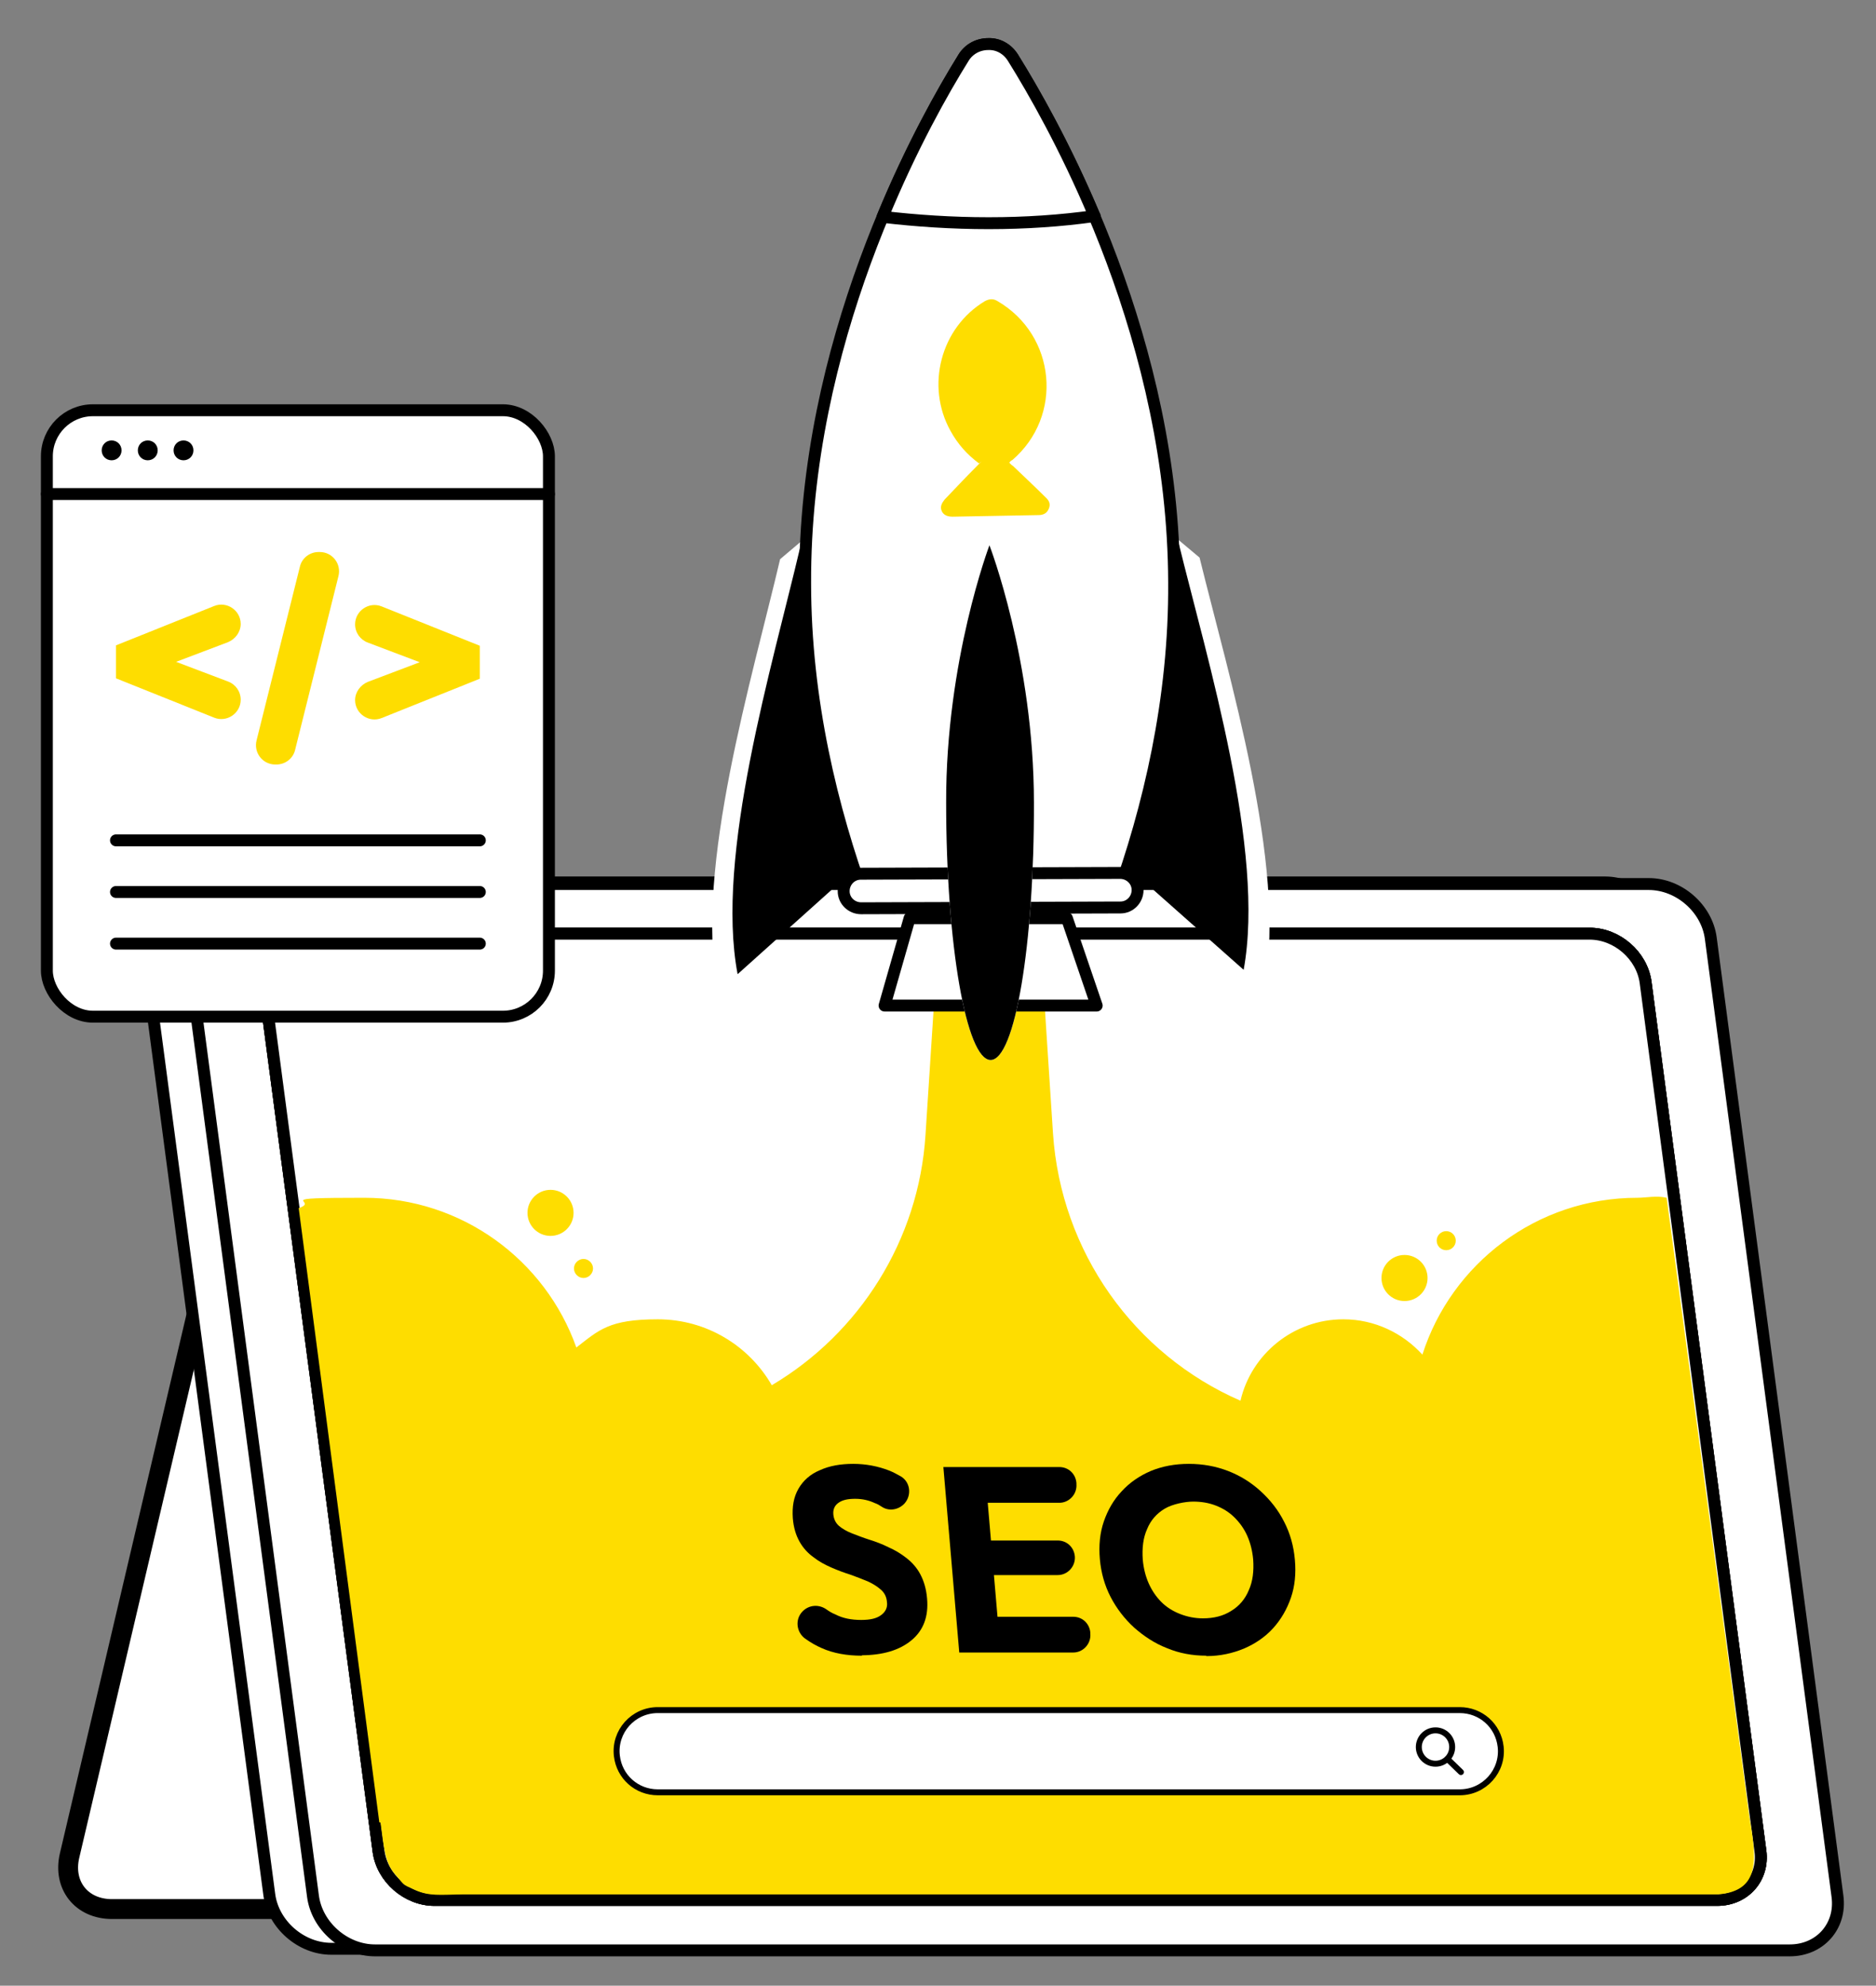
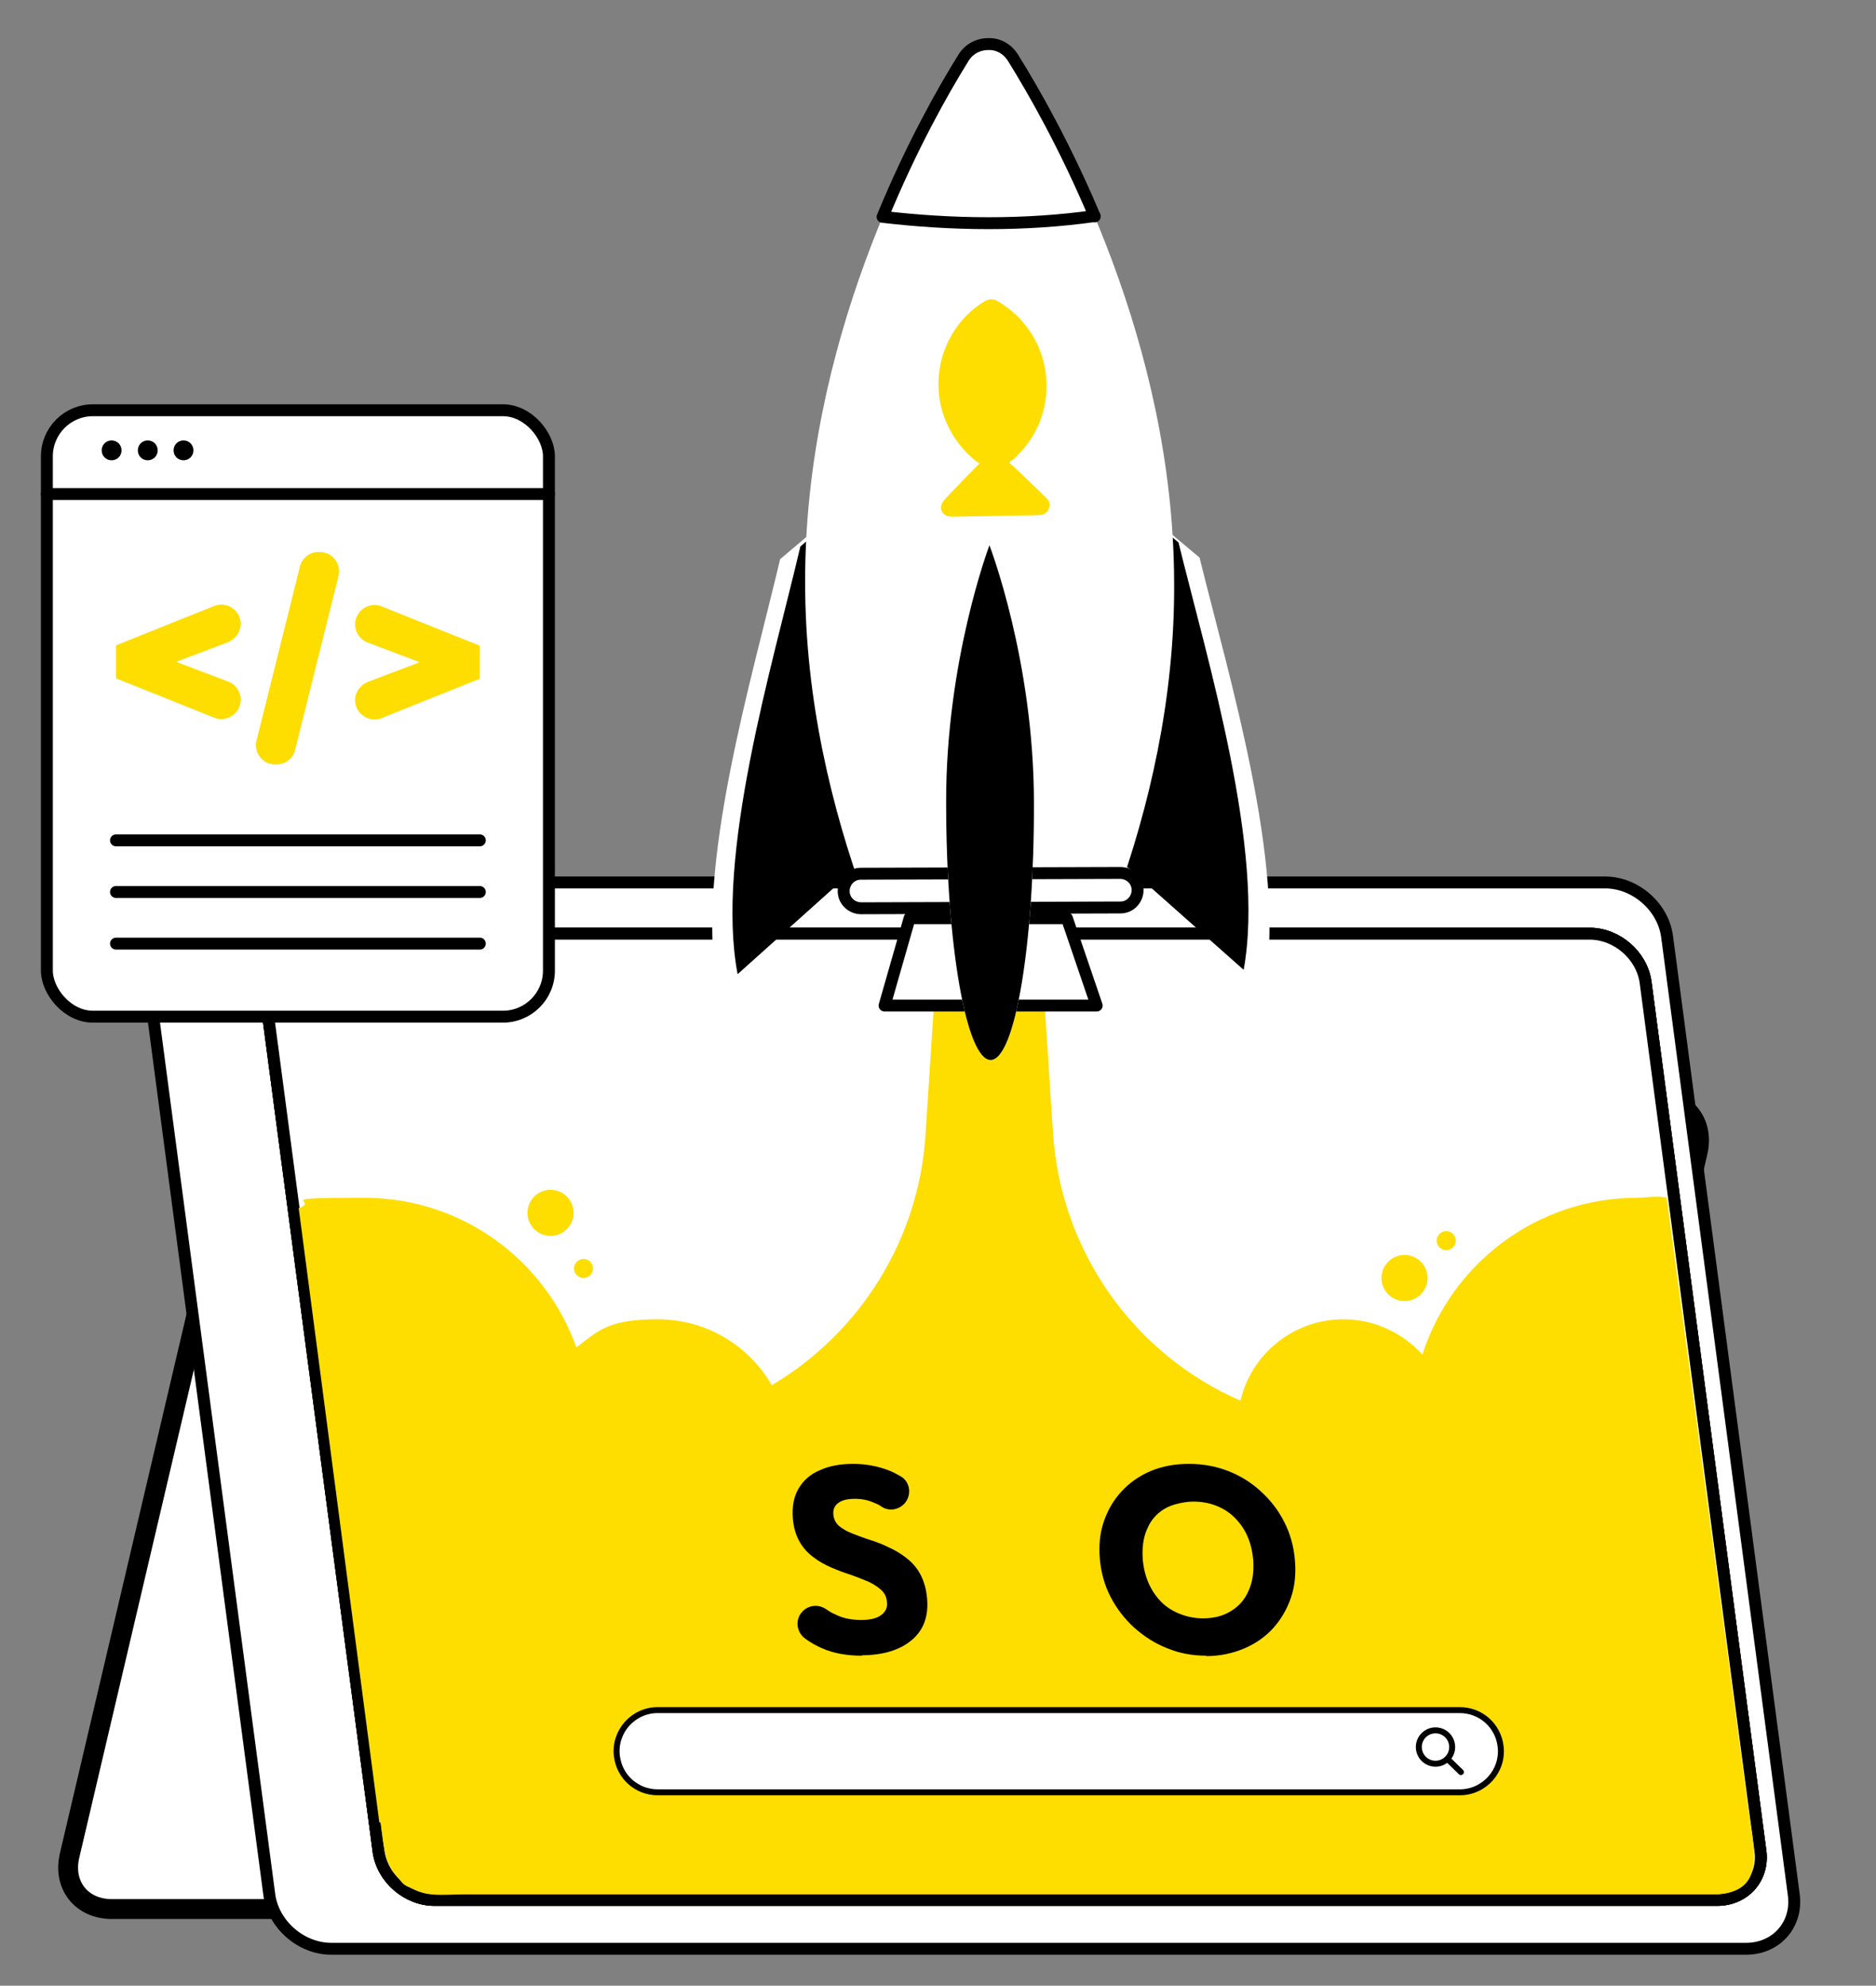
<svg xmlns="http://www.w3.org/2000/svg" id="Code_Tab" viewBox="0 0 472.3 500">
  <rect x="0" y="0" width="472.3" height="500" fill="#808080" stroke="none" />
  <defs>
    <style>      .st0, .st1, .st2, .st3, .st4 {        fill: #fff;      }      .st0, .st1, .st2, .st4, .st5, .st6 {        stroke: #000;      }      .st0, .st2, .st4, .st5, .st6 {        stroke-linecap: round;        stroke-linejoin: round;      }      .st0, .st6 {        stroke-width: 1.5px;      }      .st1 {        stroke-miterlimit: 10;      }      .st1, .st4, .st5 {        stroke-width: 3px;      }      .st2 {        stroke-width: 5px;      }      .st3 {        fill-rule: evenodd;      }      .st5, .st6 {        fill: none;      }      .st7 {        fill: #fedd00;      }    </style>
  </defs>
  <g id="Tablet">
    <path class="st2" d="M416.7,276.7H76.1c-7.6,0-15.2,6-17,13.4l-41.6,177.2c-1.7,7.4,3,13.4,10.7,13.4h340.6c7.6,0,15.2-6,17-13.4l41.6-177.2c1.7-7.4-3-13.4-10.7-13.4h0Z" />
    <path class="st1" d="M404.1,222.2H47.9c-7.6,0-13,6.1-12,13.6l31.9,241.3c1,7.5,8,13.6,15.6,13.6h356.2c7.6,0,13-6.1,12-13.6l-31.9-241.3c-1-7.5-8-13.6-15.6-13.6Z" />
-     <path class="st1" d="M415.2,222.6H58.9c-7.6,0-13,6.1-12,13.6l31.9,241.3c1,7.5,8,13.6,15.6,13.6h356.2c7.6,0,13-6.1,12-13.6l-31.9-241.3c-1-7.5-8-13.6-15.6-13.6h.1Z" />
    <path class="st1" d="M400.1,235.1H77.3c-6.9,0-11.8,5.5-10.9,12.3l28.9,218.7c.9,6.8,7.2,12.3,14.1,12.3h322.9c6.9,0,11.8-5.5,10.9-12.3l-28.9-218.7c-.9-6.8-7.2-12.3-14.1-12.3h0Z" />
    <path class="st1" d="M400.1,235.1H77.3c-6.9,0-11.8,5.5-10.9,12.3l28.9,218.7c.9,6.8,7.2,12.3,14.1,12.3h322.9c6.9,0,11.8-5.5,10.9-12.3l-28.9-218.7c-.9-6.8-7.2-12.3-14.1-12.3h0Z" />
    <path class="st1" d="M400.1,235.1H77.3c-6.9,0-11.8,5.5-10.9,12.3l28.9,218.7c.9,6.8,7.2,12.3,14.1,12.3h322.9c6.9,0,11.8-5.5,10.9-12.3l-28.9-218.7c-.9-6.8-7.2-12.3-14.1-12.3h0Z" />
  </g>
  <g>
    <path class="st7" d="M138.6,299.6c-3.2,0-5.8,2.6-5.8,5.8s2.6,5.8,5.8,5.8,5.8-2.6,5.8-5.8-2.6-5.8-5.8-5.8Z" />
    <path class="st7" d="M95.8,458.9c.8,6.3,1.2,10.3,3.7,13.1s1.4,2.3,5,3.9,6.2,1.2,11.9,1.1h316.2c10.8-.9,9.6-9.1,7.8-19.7l-20.8-155.7c-2.5-.6-5.2,0-7.4,0-25.3,0-46.8,16.6-54.1,39.5-4.9-5.4-12-8.9-19.9-8.9-12.6,0-23.2,8.8-25.9,20.5-26.8-11.7-45.2-37.5-47.2-67.3l-4.4-67.6h-23.3l-4.4,68c-1.7,26.5-16.6,49.9-38.7,63-5.7-9.9-16.4-16.6-28.7-16.6s-14.8,2.7-20.5,7.1c-7.8-22-28.8-37.7-53.4-37.7s-10.8.7-16.5,2.6l20.3,154.7h.3Z" />
    <path class="st7" d="M146.9,321.8c1.3,0,2.4-1.1,2.4-2.4s-1.1-2.4-2.4-2.4-2.4,1.1-2.4,2.4,1.1,2.4,2.4,2.4Z" />
    <circle class="st7" cx="364.1" cy="312.4" r="2.4" />
    <circle class="st7" cx="353.6" cy="321.8" r="5.8" />
  </g>
  <g id="Search">
    <path class="st0" d="M367.5,451.3h-201.9c-5.3,0-9.7-3.9-10.3-9.2h0c-.7-6.1,4.1-11.5,10.3-11.5h201.9c5.3,0,9.7,3.9,10.3,9.2h0c.7,6.1-4.1,11.5-10.3,11.5Z" />
    <g>
      <circle class="st0" cx="361.4" cy="439.9" r="4.2" />
      <line class="st6" x1="364.4" y1="442.9" x2="367.8" y2="446.2" />
    </g>
    <g>
      <path d="M217,416.9c-3.8,0-7.2-.6-10.1-1.9-1.4-.6-2.8-1.4-4.2-2.4-2.2-1.6-2.6-4.8-.7-6.8h0c1.6-1.7,4.1-1.9,6-.6.7.5,1.5,1,2.3,1.3,1.9,1,4.1,1.4,6.5,1.4s3.9-.4,5-1.2c1.1-.8,1.7-1.9,1.5-3.3-.1-1.3-.6-2.3-1.5-3.1-.9-.8-2-1.5-3.3-2.1-1.4-.6-2.8-1.1-4.4-1.7-1.6-.5-3.2-1.1-4.8-1.8-1.6-.7-3.1-1.5-4.5-2.6-1.4-1-2.6-2.3-3.5-3.9s-1.5-3.5-1.7-5.9c-.2-2.9.2-5.3,1.4-7.4s3-3.7,5.4-4.7c2.4-1.1,5.2-1.6,8.4-1.6s6.3.6,9.1,1.7c1,.4,1.9.9,2.8,1.4,2.5,1.4,2.9,4.8,1,6.9h0c-1.5,1.6-3.9,2-5.7.8-.6-.4-1.1-.7-1.7-.9-1.5-.7-3.1-1.1-5-1.1s-3.2.3-4.2,1-1.4,1.7-1.3,2.9c.1,1.2.6,2.2,1.4,2.9s2,1.4,3.3,1.9,2.8,1.1,4.4,1.6c1.6.5,3.2,1.1,4.8,1.9,1.6.7,3.1,1.6,4.5,2.7s2.6,2.4,3.5,4.1,1.5,3.7,1.7,6.1c.4,4.5-.9,8-3.9,10.5s-7.2,3.8-12.8,3.8h.3Z" />
-       <path d="M241.5,416.1l-4-46.7h10.4l4,46.7h-10.4ZM246.2,378.3l-.8-8.9h21.3c2.3,0,4.1,1.7,4.3,4v.3c.2,2.5-1.8,4.7-4.3,4.7h-20.6.1ZM247.7,396.6l-.7-8.7h19.3c2.3,0,4.1,1.7,4.3,4h0c.2,2.5-1.8,4.7-4.3,4.7h-18.6,0ZM249.4,416.1l-.8-9h21.6c2.3,0,4.1,1.7,4.3,4v.3c.2,2.5-1.8,4.7-4.3,4.7h-20.9.1Z" />
      <path d="M303.7,416.9c-3.5,0-6.8-.6-9.9-1.9-3.1-1.2-5.8-3-8.3-5.2-2.4-2.2-4.4-4.8-5.9-7.7-1.5-2.9-2.4-6.1-2.7-9.5-.3-3.4,0-6.6,1-9.5s2.5-5.5,4.5-7.6c2-2.2,4.5-3.9,7.3-5.1,2.9-1.2,6.1-1.8,9.6-1.8s6.8.6,9.9,1.8c3.1,1.2,5.8,2.9,8.2,5.1,2.4,2.2,4.4,4.7,5.9,7.7,1.5,2.9,2.4,6.1,2.7,9.6.3,3.4,0,6.6-1,9.5s-2.5,5.5-4.5,7.7-4.5,3.9-7.3,5.1c-2.9,1.2-6,1.9-9.5,1.9h0ZM302.8,407.5c2.8,0,5.2-.6,7.2-1.9,2-1.2,3.5-3,4.4-5.2,1-2.2,1.3-4.8,1.1-7.7-.2-2.2-.7-4.2-1.5-6s-1.9-3.3-3.2-4.6-2.9-2.3-4.7-3c-1.8-.7-3.7-1-5.7-1s-5.2.6-7.2,1.8c-2,1.2-3.5,2.9-4.4,5.1-1,2.2-1.3,4.8-1.1,7.7.2,2.2.7,4.2,1.5,6s1.9,3.4,3.2,4.7,2.9,2.3,4.7,3c1.8.7,3.7,1.1,5.8,1.1h0Z" />
    </g>
  </g>
  <rect class="st1" x="11.8" y="103.3" width="126.4" height="152.7" rx="11.6" ry="11.6" />
  <g>
    <path d="M48.7,113.4c0,1.4-1.1,2.5-2.5,2.5s-2.5-1.1-2.5-2.5,1.1-2.5,2.5-2.5,2.5,1.1,2.5,2.5Z" />
    <path d="M39.7,113.4c0,1.4-1.1,2.5-2.5,2.5s-2.5-1.1-2.5-2.5,1.1-2.5,2.5-2.5,2.5,1.1,2.5,2.5Z" />
    <path d="M30.6,113.4c0,1.4-1.1,2.5-2.5,2.5s-2.5-1.1-2.5-2.5,1.1-2.5,2.5-2.5,2.5,1.1,2.5,2.5Z" />
  </g>
  <g id="Icon">
    <path class="st7" d="M53.9,180.7l-24.7-9.9v-8.3l24.7-9.9c3.2-1.3,6.7,1.1,6.7,4.5h0c0,2-1.3,3.8-3.2,4.6l-19.8,7.5v-5.1l19.8,7.5c1.9.7,3.2,2.5,3.2,4.6h0c0,3.4-3.5,5.8-6.7,4.5h0Z" />
    <path class="st7" d="M64.6,186.4l10.9-43.7c.5-2.2,2.5-3.7,4.7-3.7h.3c3.2,0,5.5,3,4.7,6.1l-10.9,43.7c-.5,2.2-2.5,3.7-4.7,3.7h-.3c-3.2,0-5.5-3-4.7-6.1Z" />
    <path class="st7" d="M89.4,157.2h0c0-3.4,3.5-5.8,6.7-4.5l24.7,9.9v8.3l-24.7,9.9c-3.2,1.3-6.7-1.1-6.7-4.5h0c0-2,1.3-3.8,3.2-4.6l19.8-7.5v5.1l-19.8-7.5c-1.9-.7-3.2-2.5-3.2-4.6h0Z" />
  </g>
  <g>
    <line class="st5" x1="29.2" y1="211.6" x2="120.8" y2="211.6" />
    <line class="st5" x1="29.2" y1="224.6" x2="120.8" y2="224.6" />
    <line class="st5" x1="29.2" y1="237.6" x2="120.8" y2="237.6" />
    <line class="st5" x1="11.8" y1="124.4" x2="138.2" y2="124.4" />
  </g>
  <g>
    <path class="st3" d="M222.7,210.7l-42.1,37.8c-5.7-30,8.8-77.8,15.8-107.7l26-22,.3,91.9h0Z" />
    <path d="M227.8,207.5l-42.1,37.8c-5.7-30,8.8-77.8,15.8-107.7l26-22,.3,91.9h0Z" />
    <path class="st3" d="M276.1,210.5l42.3,37.5c5.5-30-9.1-77.8-16.4-107.6l-26.1-21.9.3,91.9h0Z" />
    <path d="M270.8,206.7l42.3,37.5c5.5-30-9.1-77.8-16.4-107.6l-26.1-21.9.3,91.9h0Z" />
    <path class="st3" d="M281,226.3c8.2-22.7,14.8-50.2,14.6-79.7-.2-60.2-27.9-111.6-40.6-132.1-1.4-2.2-3.7-3.5-6.2-3.4-2.6,0-4.9,1.3-6.2,3.4-12.6,20.5-40.1,72.1-39.9,132.3,0,29.6,6.8,57,15,79.6h63.2c0-.1,0,0,0,0h0Z" />
-     <path class="st4" d="M281,226.3c8.2-22.7,14.8-50.2,14.6-79.7-.2-60.2-27.9-111.6-40.6-132.1-1.4-2.2-3.7-3.5-6.2-3.4-2.6,0-4.9,1.3-6.2,3.4-12.6,20.5-40.1,72.1-39.9,132.3,0,29.6,6.8,57,15,79.6h63.2c0-.1,0,0,0,0h0Z" />
    <path class="st7" d="M254.1,116.5c.3.3.5.6.9.8,2.7,2.6,5.5,5.2,8.2,7.9.9.8,1.4,1.7.8,3-.5,1.1-1.4,1.5-2.6,1.5-7.2.1-14.4.3-21.6.4-1.4,0-2.3-.5-2.7-1.4-.5-1.1,0-2,.7-2.9,2.6-2.7,5.2-5.5,7.9-8.2s.5-.6.8-.9c-3-2.2-5.4-4.9-7.2-8.2-6.3-11.3-2.5-26,8.7-32.7,1.2-.6,2.1-.6,3.1,0,14.8,8.6,16.7,29,3.7,40.1-.3,0-.5.4-.7.6h0Z" />
-     <path class="st3" d="M212.4,224.4c0,2.4,2,4.3,4.4,4.3l65.3-.2c2.4,0,4.3-2,4.3-4.4s-2-4.3-4.4-4.3l-65.3.2c-2.4,0-4.3,2-4.3,4.4h0Z" />
    <path class="st4" d="M212.4,224.4c0,2.4,2,4.3,4.4,4.3l65.3-.2c2.4,0,4.3-2,4.3-4.4s-2-4.3-4.4-4.3l-65.3.2c-2.4,0-4.3,2-4.3,4.4h0Z" />
    <polygon class="st4" points="276.1 253.2 222.7 253.2 229 231.2 268.6 231.2 276.1 253.2" />
    <path class="st3" d="M249.1,137.3s-11,29-10.9,64.8c0,35.8,5.1,64.8,11.2,64.8s11-29,10.9-64.8c0-35.8-11.2-64.8-11.2-64.8h0Z" />
    <path class="st3" d="M275.6,54.5c-7.4-17.6-15.3-31.5-20.6-40-1.4-2.2-3.7-3.5-6.2-3.4-2.6,0-4.9,1.3-6.2,3.4-5.3,8.5-13.1,22.4-20.4,40.1,8.5,1,17.5,1.6,26.7,1.6s18.2-.6,26.7-1.8h0Z" />
    <path class="st4" d="M275.6,54.5c-7.4-17.6-15.3-31.5-20.6-40-1.4-2.2-3.7-3.5-6.2-3.4-2.6,0-4.9,1.3-6.2,3.4-5.3,8.5-13.1,22.4-20.4,40.1,8.5,1,17.5,1.6,26.7,1.6s18.2-.6,26.7-1.8h0Z" />
    <path d="M249.1,137.3s-11,29-10.9,64.8c0,35.8,5.1,64.8,11.2,64.8s11-29,10.9-64.8c0-35.8-11.2-64.8-11.2-64.8h0Z" />
  </g>
</svg>